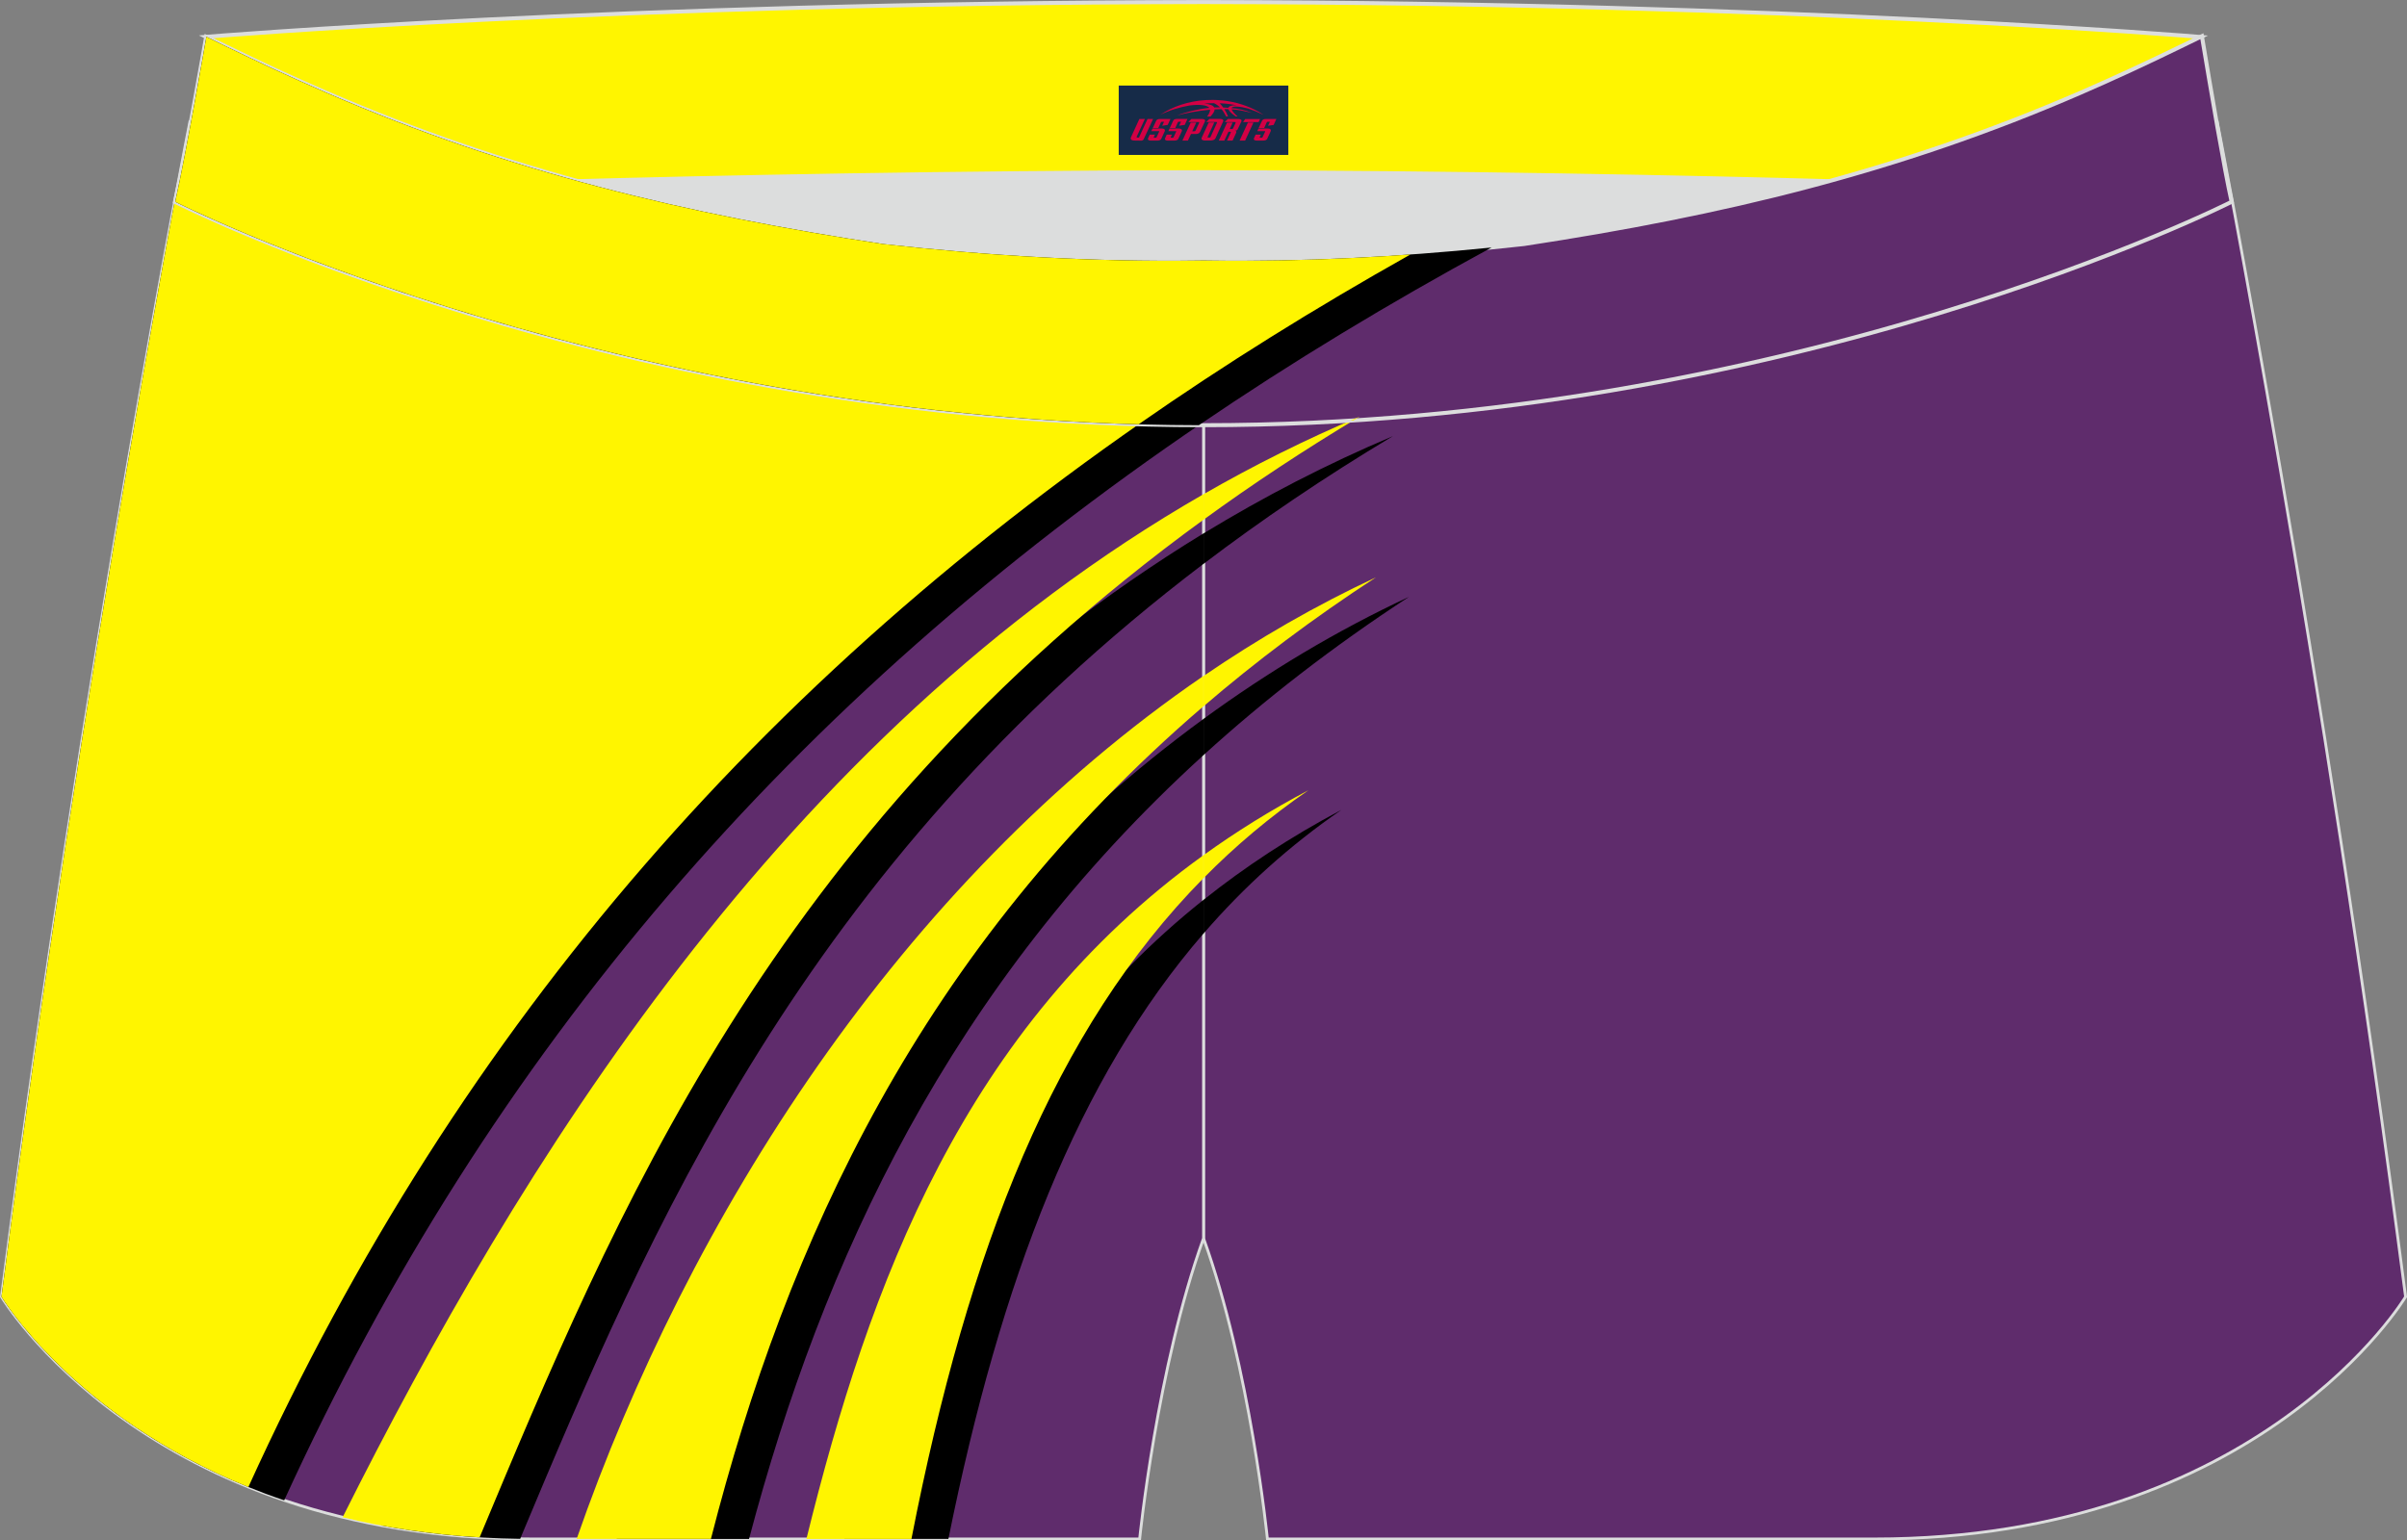
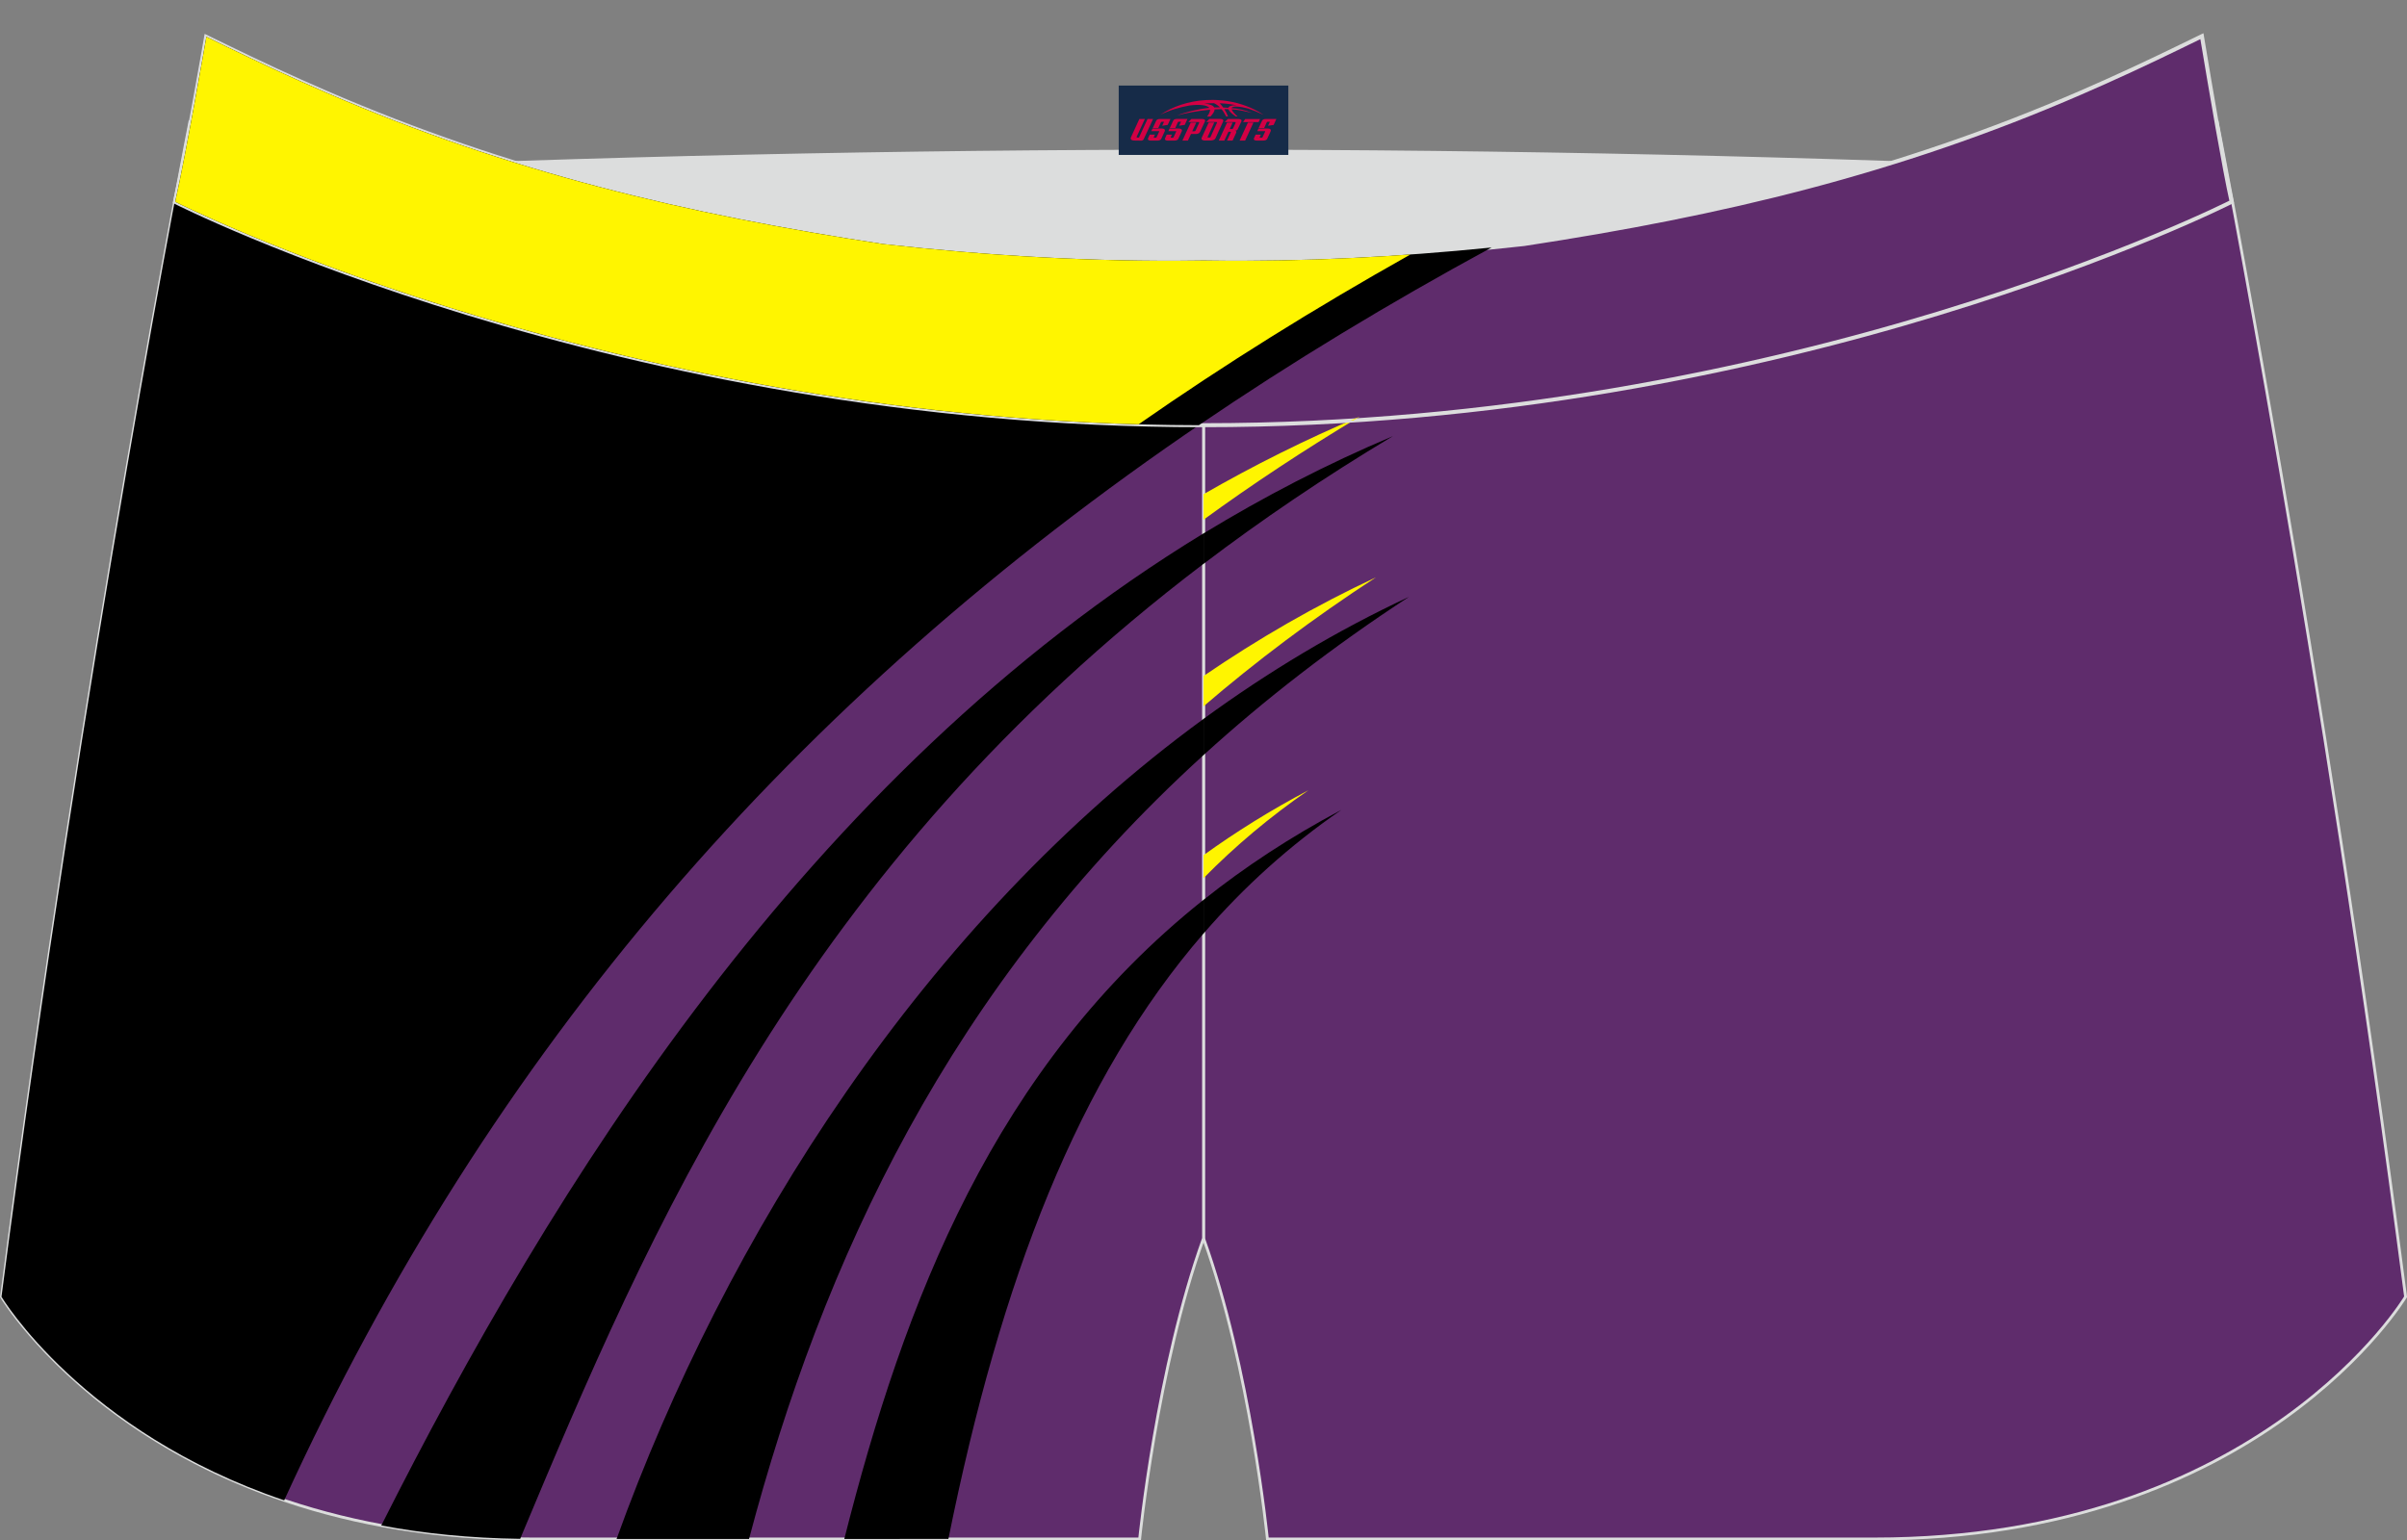
<svg xmlns="http://www.w3.org/2000/svg" version="1.1" id="图层_1" x="0px" y="0px" width="340.57px" height="218.02px" viewBox="0 0 340.57 218.02" enable-background="new 0 0 340.57 218.02" xml:space="preserve">
  <rect x="0" y="0" width="340.57" height="218.02" fill="#808080" stroke="none" />
  <g>
    <path fill="#5F2C6C" stroke="#DCDDDD" stroke-width="0.4" stroke-miterlimit="22.926" d="M217.19,46.33   c38.19-5.81,64.25-13.27,96.54-29.03c0,0,14.83,75.21,26.64,166.24c0,0-20.45,34.28-75.19,34.28s-85.85,0-85.85,0   s-2.44-24.27-9.04-42.56V60.19l0.44-11.42l-0.44,11.42V48.76C186.03,48.97,201.66,48.08,217.19,46.33z" />
    <path fill="#DCDDDD" d="M217.19,46.33c32.31-4.91,55.94-11.01,82-22.32c-85.24-3.77-172.56-3.77-257.8,0   c26.06,11.31,49.69,17.41,82,22.32C152.9,49.65,187.67,49.65,217.19,46.33z" />
    <path fill="#5F2C6C" stroke="#DCDDDD" stroke-width="0.4" stroke-miterlimit="22.926" d="M123.39,46.33   C85.2,40.52,59.14,33.06,26.85,17.3c0,0-14.83,75.21-26.64,166.24c0,0,20.45,34.28,75.19,34.28s85.85,0,85.85,0   s2.44-24.27,9.04-42.56V60.19l-0.44-11.42l0.44,11.42V48.76C154.54,48.97,138.91,48.08,123.39,46.33z" />
    <g>
      <path d="M170.29,59.73l0.02-0.01l0.43-10.94l-0.43,10.94c5.62-3.81,11.4-7.53,17.31-11.16c-5.76,0.21-11.54,0.28-17.33,0.21    L170.29,59.73L170.29,59.73z M170.29,132.13v-4.77c5.82-4.64,12.29-8.91,19.5-12.73C182.5,119.65,176.03,125.48,170.29,132.13    L170.29,132.13z M170.29,106.87v-5.12c9.09-6.64,18.77-12.47,29.06-17.27C188.53,91.55,178.9,99.03,170.29,106.87L170.29,106.87z     M170.29,79.81V75.5c8.46-5.16,17.38-9.8,26.79-13.77C187.35,67.56,178.46,73.6,170.29,79.81z" />
      <path fill="#FFF500" d="M170.29,53.83l0.25-0.17l0.19-4.89l-0.19,4.89c2.5-1.65,5.04-3.27,7.59-4.89    c-2.61,0.03-5.23,0.02-7.85-0.01V53.83L170.29,53.83z M170.29,124.29v-3.25c4.56-3.29,9.49-6.37,14.84-9.19    C179.74,115.56,174.81,119.7,170.29,124.29L170.29,124.29z M170.29,99.97v-4.29c7.72-5.28,15.85-9.98,24.4-13.97    C185.78,87.52,177.68,93.62,170.29,99.97L170.29,99.97z M170.29,73.56v-3.61c7.06-4.06,14.43-7.75,22.13-11    C184.51,63.69,177.15,68.56,170.29,73.56z" />
    </g>
    <g>
      <path d="M40.21,212.35c29.25-63.96,72.14-113.31,130.06-152.61l-0.43-10.97l0.43,10.97l0.02-0.01V48.76    c-15.75,0.2-31.37-0.69-46.9-2.43C85.2,40.52,59.14,33.06,26.85,17.3c0,0-14.83,75.21-26.64,166.24    C0.21,183.54,11.62,202.67,40.21,212.35L40.21,212.35z M53.95,215.91c24.1-47.83,60.01-106.04,116.34-140.42v4.31    c-56.77,43.12-78.42,94.34-96.69,138C66.46,217.71,59.92,217.03,53.95,215.91L53.95,215.91z M87.24,217.82    c15.4-42.74,43.46-87.15,83.05-116.07v5.12c-35.94,32.72-53.89,71.56-64.31,110.95H87.24L87.24,217.82z M119.46,217.82    c8.48-33.54,21.22-66.86,50.83-90.47v4.77c-17.76,20.54-28.68,48.93-36.1,85.69L119.46,217.82L119.46,217.82z" />
-       <path fill="#FFF500" d="M35.14,210.47c30-66.02,74.46-116.52,134.9-156.47l-0.2-5.22l0.2,5.22l0.24-0.16v-5.07    c-15.75,0.2-31.37-0.69-46.9-2.43C85.2,40.52,59.14,33.06,26.85,17.3c0,0-14.83,75.21-26.64,166.24    C0.21,183.54,10.27,200.39,35.14,210.47L35.14,210.47z M48.48,214.74c24.76-49.43,62.13-110.48,121.81-144.8v3.61    c-61.43,44.67-83.43,98.67-102.43,144.04C60.77,217.17,54.33,216.16,48.48,214.74L48.48,214.74z M81.59,217.82    c15.75-45.25,45.76-92.77,88.69-122.15v4.29c-39.96,34.32-58.96,75.84-69.69,117.85H81.59L81.59,217.82z M114.1,217.82    c8.91-36.18,22.35-72.4,56.18-96.78v3.25c-21.02,21.32-33.27,52.26-41.32,93.53H114.1z" />
    </g>
-     <path fill="#FFF500" stroke="#DCDDDD" stroke-width="0.567" stroke-miterlimit="22.926" d="M41.39,26.99   c0,0,57.06-2.52,128.9-2.62c71.84,0.1,128.9,2.62,128.9,2.62c4.74-2.06,7.2-19.34,12.17-21.76c0,0-58.04-4.85-141.07-4.94   C87.25,0.38,29.19,5.21,29.19,5.21C34.17,7.64,36.65,24.93,41.39,26.99z" />
    <path fill="#5F2C6C" stroke="#DCDDDD" stroke-width="0.567" stroke-miterlimit="22.926" d="M124.94,34.54   c14.85,1.66,29.78,2.55,44.73,2.34l0.61-0.01l0.61,0.01c14.94,0.21,29.88-0.68,44.73-2.34c28.02-4.27,52.81-10.15,78.82-21.44   c4.73-2.05,9.42-4.23,14.05-6.49l3.06-1.49c1.29,7.74,3.2,18.96,4.21,23.44c0,0-62.32,31.65-145.5,31.62   c-83.18,0.04-145.5-31.62-145.5-31.62c1.61-7.14,4.41-23.35,4.41-23.35l0.29,0.14l2.58,1.26c4.64,2.27,9.32,4.44,14.06,6.49   C72.14,24.39,96.92,30.27,124.94,34.54z" />
    <g>
      <path d="M169.63,60.18c13.04-8.88,26.84-17.24,41.42-25.15c-13.34,1.35-26.74,2.04-40.15,1.85l-0.61-0.01l-0.61,0.01    c-14.95,0.21-29.88-0.68-44.73-2.34c-28.02-4.27-52.81-10.15-78.82-21.44c-4.74-2.05-9.42-4.23-14.06-6.49l-2.58-1.26L29.2,5.21    c0,0-2.8,16.21-4.41,23.35C24.79,28.56,86.78,60.05,169.63,60.18z" />
      <path fill="#FFF500" d="M161.11,60.05c12.13-8.46,24.95-16.45,38.45-24.03c-9.54,0.68-19.1,0.99-28.66,0.86l-0.61-0.01l-0.61,0.01    c-14.94,0.21-29.88-0.68-44.73-2.34c-28.02-4.27-52.81-10.15-78.82-21.44c-4.74-2.05-9.42-4.23-14.06-6.49l-2.58-1.26L29.2,5.21    c0,0-2.8,16.21-4.41,23.35C24.79,28.56,82.57,57.9,161.11,60.05L161.11,60.05z M191.5,59.51l-0.43,0.03    c0.45-0.19,0.9-0.4,1.35-0.59C192.11,59.13,191.81,59.32,191.5,59.51z" />
    </g>
  </g>
  <g id="tag_logo">
    <rect y="12.11" fill="#162B48" width="24" height="9.818" x="158.29" />
    <g>
      <path fill="#D30044" d="M174.25,15.3l0.005-0.011c0.131-0.311,1.085-0.262,2.351,0.071c0.715,0.24,1.44,0.54,2.193,0.9    c-0.218-0.147-0.447-0.289-0.682-0.42l0.011,0.005l-0.011-0.005c-1.478-0.845-3.218-1.418-5.1-1.62    c-1.282-0.115-1.658-0.082-2.411-0.055c-2.449,0.142-4.68,0.905-6.458,2.095c1.26-0.638,2.722-1.075,4.195-1.336    c1.467-0.18,2.476-0.033,2.771,0.344c-1.691,0.175-3.469,0.633-4.555,1.075c1.156-0.338,2.967-0.665,4.647-0.813    c0.016,0.251-0.115,0.567-0.415,0.96h0.475c0.376-0.382,0.584-0.725,0.595-1.004c0.333-0.022,0.66-0.033,0.971-0.033    C173.08,15.74,173.29,16.09,173.49,16.48h0.262c-0.125-0.344-0.295-0.687-0.518-1.036c0.207,0,0.393,0.005,0.567,0.011    c0.104,0.267,0.496,0.66,1.058,1.025h0.245c-0.442-0.365-0.753-0.753-0.835-1.004c1.047,0.065,1.696,0.224,2.885,0.513    C176.07,15.56,175.33,15.39,174.25,15.3z M171.81,15.21c-0.164-0.295-0.655-0.485-1.402-0.551    c0.464-0.033,0.922-0.055,1.364-0.055c0.311,0.147,0.589,0.344,0.84,0.589C172.35,15.19,172.08,15.2,171.81,15.21z M173.79,15.26c-0.224-0.016-0.458-0.027-0.715-0.044c-0.147-0.202-0.311-0.398-0.502-0.6c0.082,0,0.164,0.005,0.24,0.011    c0.72,0.033,1.429,0.125,2.138,0.273C174.28,14.86,173.9,15.02,173.79,15.26z" />
      <path fill="#D30044" d="M161.21,16.84L160.04,19.39C159.86,19.76,160.13,19.9,160.61,19.9l0.873,0.005    c0.115,0,0.251-0.049,0.327-0.175l1.342-2.891H162.37L161.15,19.47H160.98c-0.147,0-0.185-0.033-0.147-0.125l1.156-2.504H161.21L161.21,16.84z M163.07,18.19h1.271c0.36,0,0.584,0.125,0.442,0.425L164.31,19.65C164.21,19.87,163.94,19.9,163.71,19.9H162.79c-0.267,0-0.442-0.136-0.349-0.333l0.235-0.513h0.742L163.24,19.43C163.22,19.48,163.26,19.49,163.32,19.49h0.18    c0.082,0,0.125-0.016,0.147-0.071l0.376-0.813c0.011-0.022,0.011-0.044-0.055-0.044H162.9L163.07,18.19L163.07,18.19z M163.89,18.12h-0.78l0.475-1.025c0.098-0.218,0.338-0.256,0.578-0.256H165.61L165.22,17.68L164.44,17.8l0.262-0.562H164.41c-0.082,0-0.12,0.016-0.147,0.071L163.89,18.12L163.89,18.12z M165.48,18.19L165.31,18.56h1.069c0.06,0,0.06,0.016,0.049,0.044    L166.05,19.42C166.03,19.47,165.99,19.49,165.91,19.49H165.73c-0.055,0-0.104-0.011-0.082-0.06l0.175-0.376H165.08L164.85,19.57C164.75,19.76,164.93,19.9,165.2,19.9h0.916c0.24,0,0.502-0.033,0.605-0.251l0.475-1.031c0.142-0.3-0.082-0.425-0.442-0.425H165.48L165.48,18.19z M166.29,18.12l0.371-0.818c0.022-0.055,0.06-0.071,0.147-0.071h0.295L166.84,17.79l0.791-0.115l0.387-0.845H166.57c-0.24,0-0.48,0.038-0.578,0.256L165.52,18.12L166.29,18.12L166.29,18.12z M168.69,18.58h0.278c0.087,0,0.153-0.022,0.202-0.115    l0.496-1.075c0.033-0.076-0.011-0.12-0.125-0.12H168.14l0.431-0.431h1.522c0.355,0,0.485,0.153,0.393,0.355l-0.676,1.445    c-0.06,0.125-0.175,0.333-0.644,0.327l-0.649-0.005L168.08,19.9H167.3l1.178-2.558h0.785L168.69,18.58L168.69,18.58z     M171.28,19.39c-0.022,0.049-0.06,0.076-0.142,0.076h-0.191c-0.082,0-0.109-0.027-0.082-0.076l0.944-2.051h-0.785l-0.987,2.138    c-0.125,0.273,0.115,0.415,0.453,0.415h0.72c0.327,0,0.649-0.071,0.769-0.322l1.085-2.384c0.093-0.202-0.06-0.355-0.415-0.355    h-1.533l-0.431,0.431h1.38c0.115,0,0.164,0.033,0.131,0.104L171.28,19.39L171.28,19.39z M174,18.26h0.278    c0.087,0,0.158-0.022,0.202-0.115l0.344-0.753c0.033-0.076-0.011-0.12-0.125-0.12h-1.402l0.425-0.431h1.527    c0.355,0,0.485,0.153,0.393,0.355l-0.529,1.124c-0.044,0.093-0.147,0.18-0.393,0.18c0.224,0.011,0.256,0.158,0.175,0.327    l-0.496,1.075h-0.785l0.54-1.167c0.022-0.055-0.005-0.087-0.104-0.087h-0.235L173.23,19.9h-0.785l1.178-2.558h0.785L174,18.26L174,18.26z M176.57,17.35L175.39,19.9h0.785l1.184-2.558H176.57L176.57,17.35z M178.08,17.28l0.202-0.431h-2.1l-0.295,0.431    H178.08L178.08,17.28z M178.06,18.19h1.271c0.36,0,0.584,0.125,0.442,0.425l-0.475,1.031c-0.104,0.218-0.371,0.251-0.605,0.251    h-0.916c-0.267,0-0.442-0.136-0.349-0.333l0.235-0.513h0.742L178.23,19.43c-0.022,0.049,0.022,0.06,0.082,0.06h0.18    c0.082,0,0.125-0.016,0.147-0.071l0.376-0.813c0.011-0.022,0.011-0.044-0.049-0.044h-1.069L178.06,18.19L178.06,18.19z     M178.87,18.12H178.09l0.475-1.025c0.098-0.218,0.338-0.256,0.578-0.256h1.451l-0.387,0.845l-0.791,0.115l0.262-0.562h-0.295    c-0.082,0-0.12,0.016-0.147,0.071L178.87,18.12z" />
    </g>
  </g>
</svg>